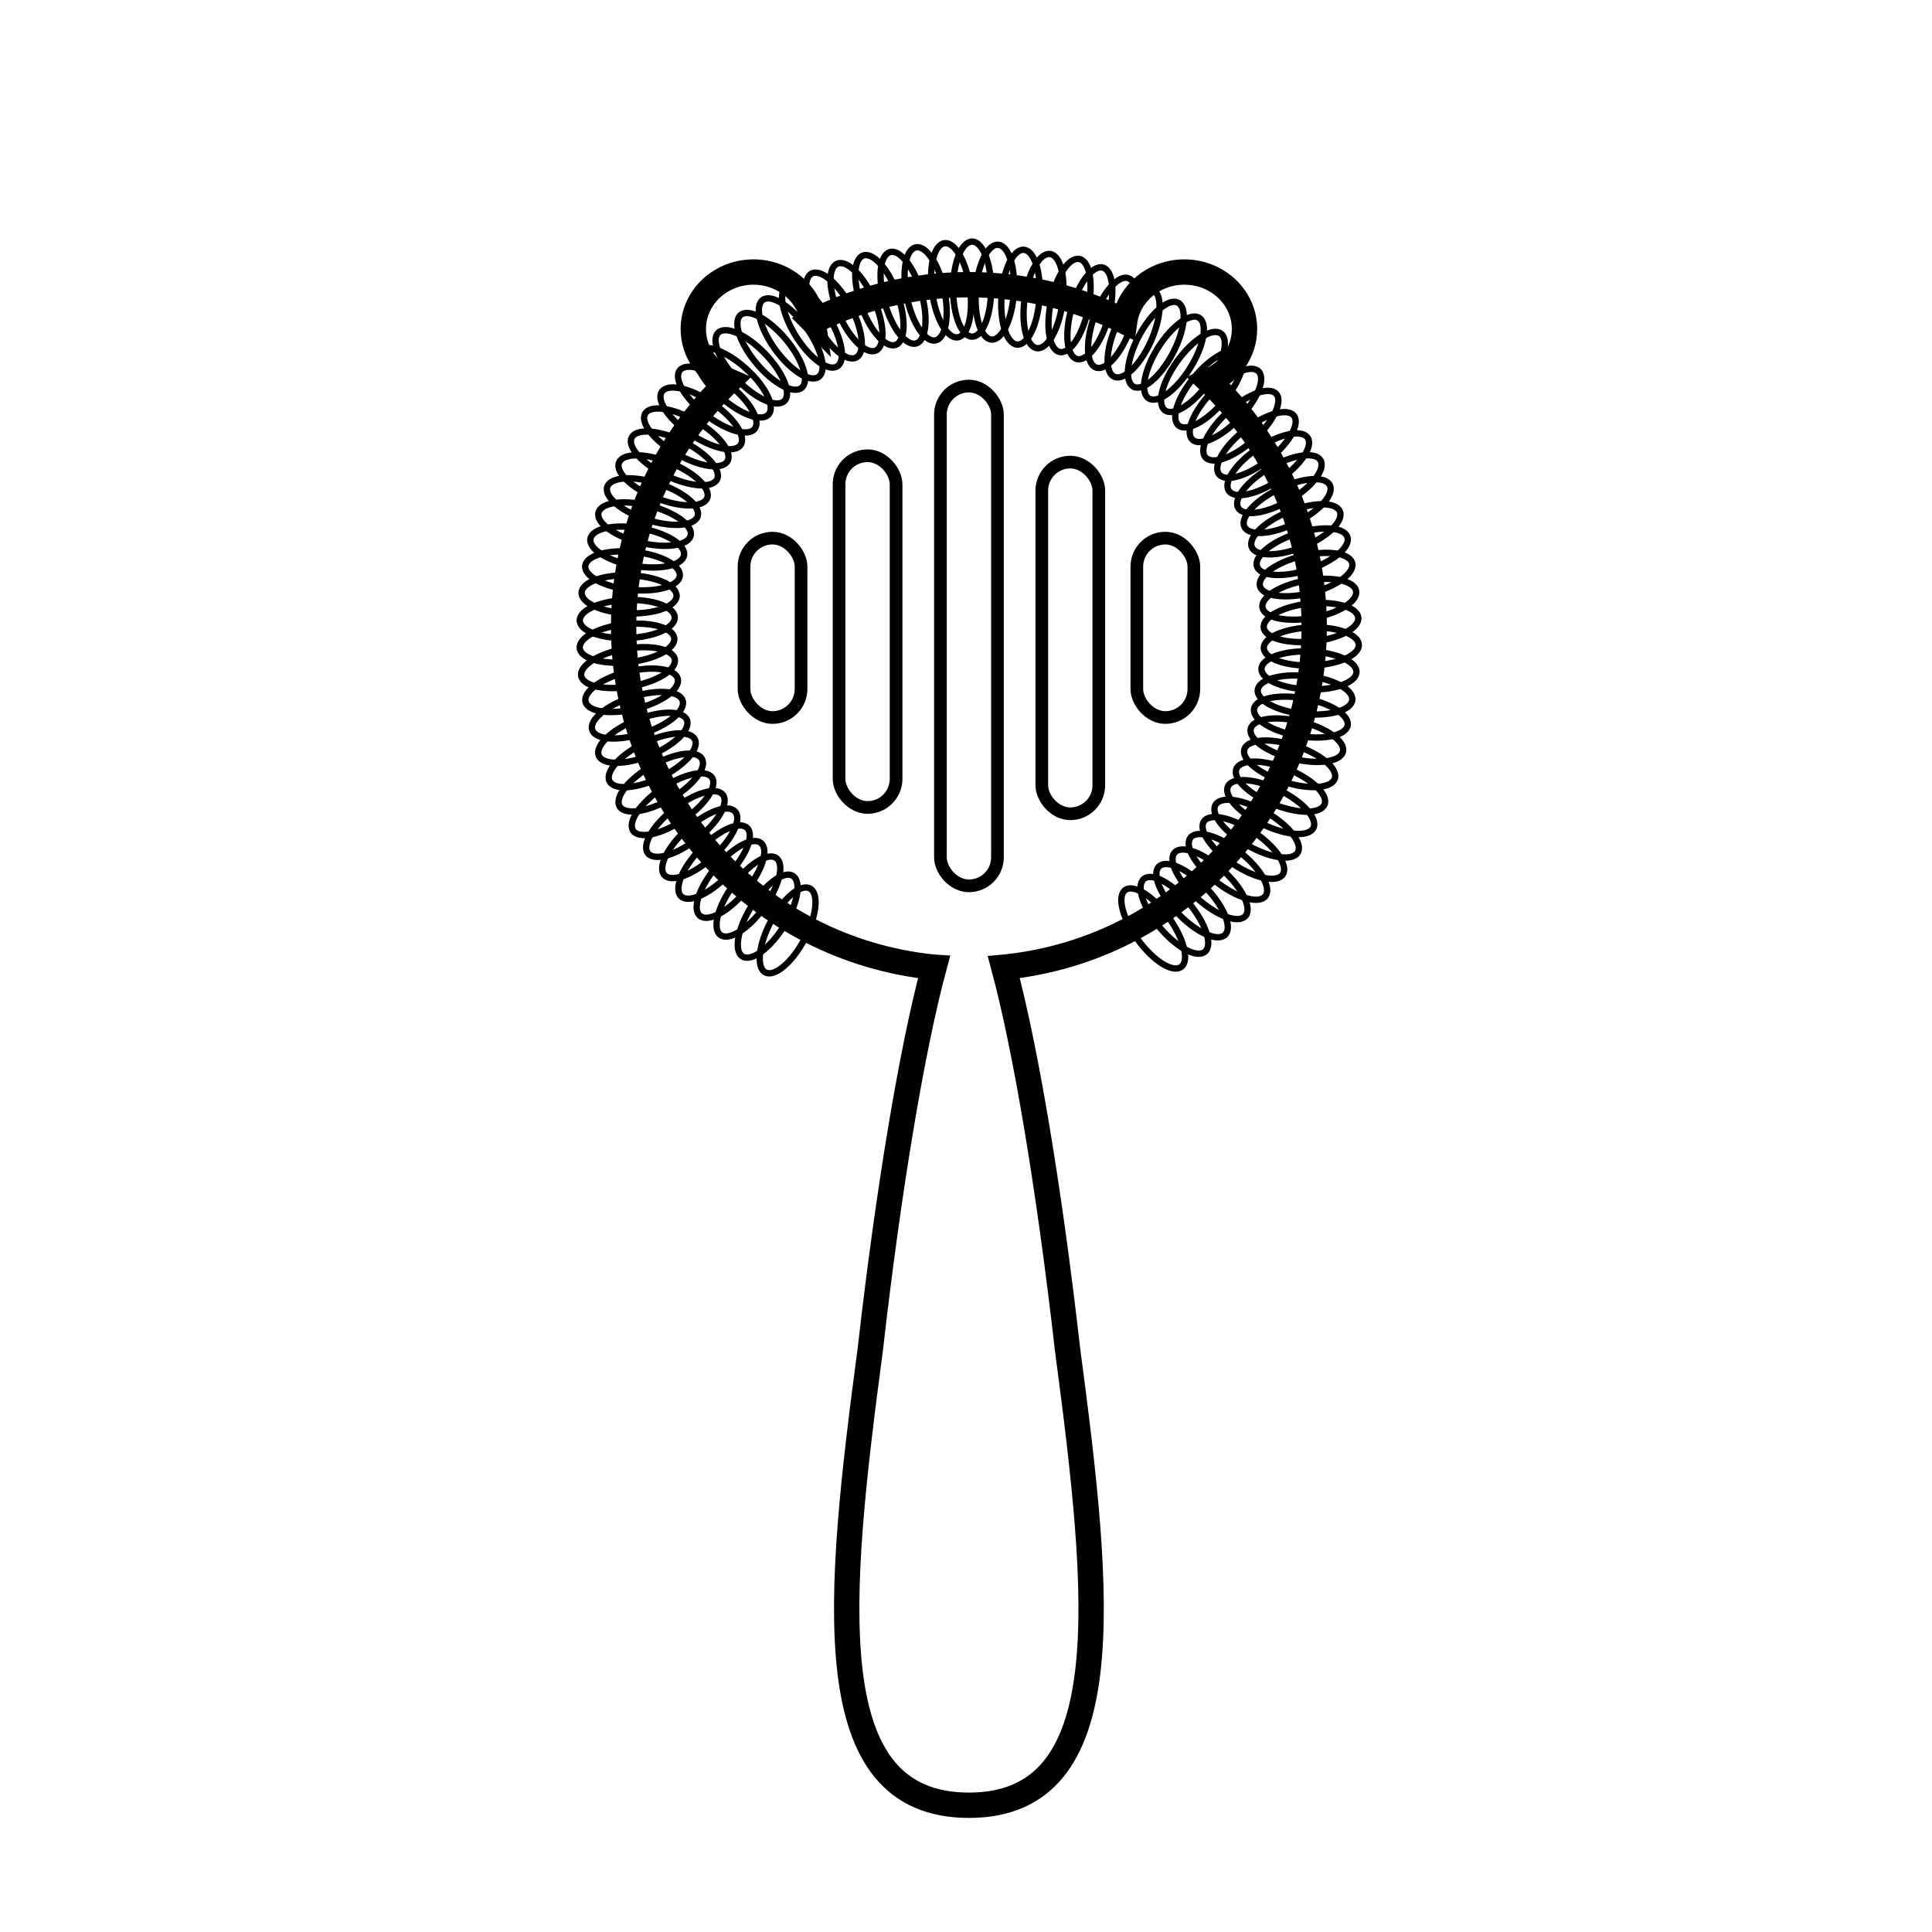
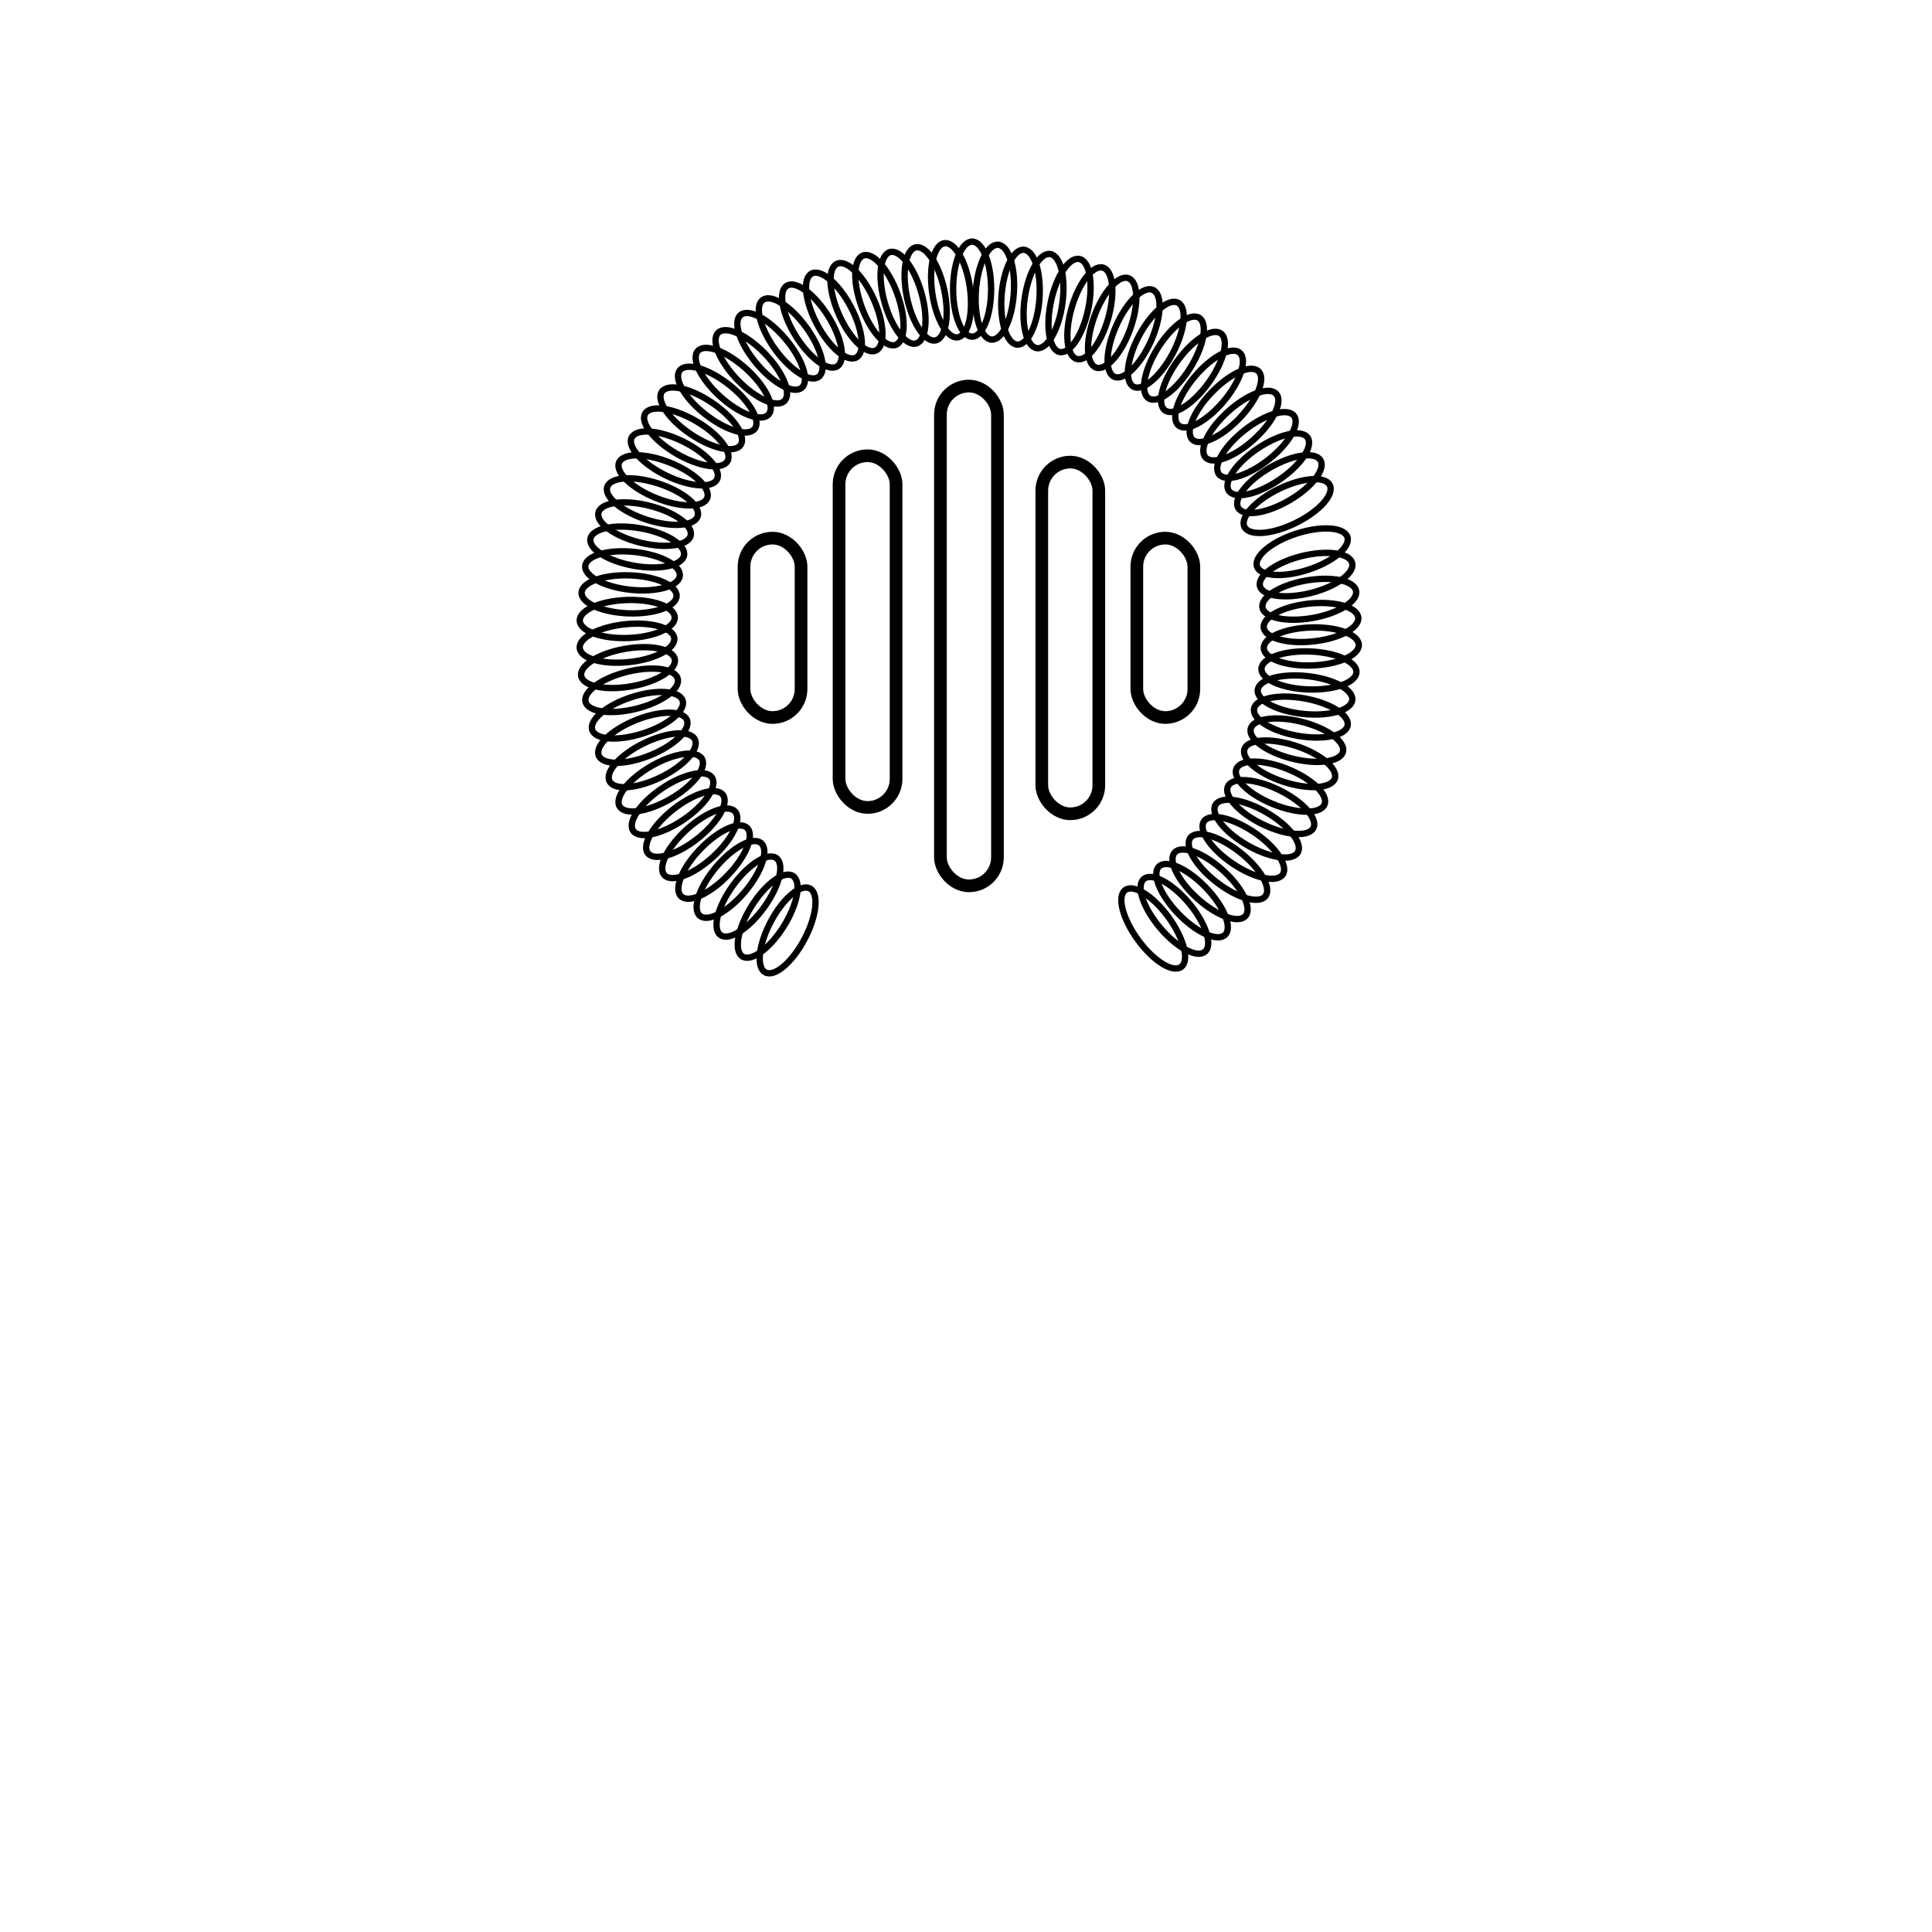
<svg xmlns="http://www.w3.org/2000/svg" width="800px" height="800px" version="1.1" viewBox="144 144 512 512">
  <defs>
    <clipPath id="a">
      <path d="m271 178h260v473.9h-260z" />
    </clipPath>
  </defs>
  <g clip-path="url(#a)">
-     <path transform="matrix(1.679 0 0 1.679 148.09 148.93)" d="m125.91 47.793c-0.621-4.401-4.601-7.792-9.416-7.792-5.245 0-9.499 4.029-9.499 8.999 0 3.65 2.293 6.792 5.589 8.204-10.23 9.818-16.589 23.57-16.589 38.796 0 27.936 21.411 50.919 48.861 53.715 0.042 0.005 0.086 0.009 0.13 0.012-3.461 12.861-7.187 35.053-10.051 60.274-5.289 39.763-8.439 72 15.561 72s20.848-32.236 15.559-72c-2.863-25.221-6.59-47.414-10.051-60.274 0.13-0.012 0.258-0.026 0.386-0.04 27.326-2.912 48.605-25.838 48.605-53.687 0-15.226-6.359-28.978-16.589-38.796 3.296-1.412 5.589-4.554 5.589-8.204 0-4.971-4.254-8.999-9.499-8.999-4.815 0-8.792 3.391-9.416 7.792-7.388-3.705-15.74-5.794-24.584-5.794-8.846 0-17.199 2.089-24.586 5.794z" fill="none" stroke="#000000" stroke-width="4" />
-   </g>
+     </g>
  <path transform="matrix(1.679 0 0 1.679 148.09 148.93)" d="m154 42.699c0 4.143-1.342 7.501-2.998 7.501-1.659 0-3.001-3.359-3.001-7.501 0-4.14 1.342-7.499 3.001-7.499 1.656 0 2.998 3.359 2.998 7.499" fill="none" stroke="#000000" />
  <path transform="matrix(1.675 .117 -.117 1.675 153.79 131)" d="m157.57 43.19c6.03e-4 4.143-1.343 7.502-3.001 7.501-1.656-8.16e-4 -2.998-3.358-2.998-7.499-6.03e-4 -4.143 1.343-7.502 2.999-7.501 1.658 6.55e-4 3 3.358 3.001 7.499" fill="none" stroke="#000000" />
  <path transform="matrix(1.675 .117 -.117 1.675 153.9 130.53)" d="m161.62 43.983c6.04e-4 4.143-1.343 7.502-3.001 7.501-1.656-8.17e-4 -3-3.358-2.998-7.501-4.4e-4 -4.141 1.343-7.499 2.999-7.499 1.658 6.54e-4 3 3.358 3.001 7.499" fill="none" stroke="#000000" />
  <path transform="matrix(1.663 .234 -.234 1.663 161.16 111.74)" d="m165.24 44.552c-5.22e-4 4.141-1.344 7.501-3 7.499-1.658 5.1e-4 -3.002-3.357-3.001-7.499s1.344-7.501 3-7.501c1.659 0.002 3 3.36 3.001 7.501" fill="none" stroke="#000000" />
  <path transform="matrix(1.643 .349 -.349 1.643 170.01 92.531)" d="m169.3 45.276c-0.002 4.143-1.345 7.501-3 7.501-1.657 3.46e-4 -3.001-3.357-3.002-7.499 0.002-4.143 1.345-7.501 3-7.501 1.657-3.46e-4 3.001 3.357 3.002 7.499" fill="none" stroke="#000000" />
  <path transform="matrix(1.614 .463 -.463 1.614 180.65 73.462)" d="m172.58 46.498c-2.06e-4 4.143-1.343 7.502-3.001 7.5-1.657 9.4e-4 -3-3.357-3-7.5 2.05e-4 -4.143 1.344-7.499 3.001-7.5 1.656 0.002 3 3.357 3 7.5" fill="none" stroke="#000000" />
  <path transform="matrix(1.578 .574 -.574 1.578 193.22 54.393)" d="m176.07 48.053c-1.7e-4 4.141-1.343 7.499-2.998 7.5-1.659-3.06e-4 -3.002-3.358-3.002-7.499-6.25e-4 -4.143 1.344-7.502 3-7.501 1.658-0.002 2.999 3.357 3 7.5" fill="none" stroke="#000000" />
  <path transform="matrix(1.534 .683 -.683 1.534 207.65 35.612)" d="m179.46 49.676c8.22e-4 4.142-1.343 7.5-2.998 7.499-1.657 0.002-2.999-3.357-3-7.499-8.23e-4 -4.142 1.343-7.5 3.001-7.5 1.656 0.001 2.999 3.357 2.998 7.5" fill="none" stroke="#000000" />
  <path transform="matrix(1.483 .788 -.788 1.483 224.06 17.203)" d="m182.92 51.499c-3.13e-4 4.141-1.344 7.501-3.001 7.5-1.657 9.15e-4 -3-3.358-2.999-7.499 3.13e-4 -4.141 1.344-7.501 3.001-7.5 1.657-9.15e-4 3 3.358 2.999 7.499" fill="none" stroke="#000000" />
  <path transform="matrix(1.424 .89 -.89 1.424 242.42 -.112)" d="m185.84 53.57c0.001 4.141-1.343 7.499-2.999 7.5-1.657-0.001-3.001-3.358-3-7.5-0.001-4.141 1.343-7.499 2.999-7.5 1.657 0.001 3.001 3.358 3 7.5" fill="none" stroke="#000000" />
  <path transform="matrix(1.359 .987 -.987 1.359 262.71 -16.559)" d="m188.77 55.756c0.002 4.142-1.343 7.499-2.998 7.5-1.657-9.62e-4 -3-3.358-3-7.501-0.002-4.142 1.343-7.499 2.999-7.498 1.657-0.002 3 3.358 2.999 7.499" fill="none" stroke="#000000" />
  <path transform="matrix(1.286 1.079 -1.079 1.286 285.29 -31.445)" d="m191.4 58.525c6.61e-4 4.144-1.343 7.5-3.001 7.501-1.656 0.002-2.998-3.356-2.999-7.5-9.48e-4 -4.141 1.343-7.497 2.999-7.499 1.658-2.64e-4 3 3.358 3.001 7.499" fill="none" stroke="#000000" />
  <path transform="matrix(1.208 1.167 -1.167 1.208 309.25 -45.085)" d="m193.96 60.994c7.9e-5 4.142-1.342 7.501-2.998 7.5-1.658 6.67e-4 -3.001-3.359-3.001-7.501-7.9e-5 -4.142 1.343-7.499 3-7.498 1.658-6.66e-4 2.999 3.357 2.999 7.499" fill="none" stroke="#000000" />
  <path transform="matrix(1.124 1.248 -1.248 1.124 335.68 -56.675)" d="m196.34 64.225c-4.06e-4 4.141-1.345 7.5-3 7.5-1.657 0.001-3.001-3.359-3-7.5-0.001-4.142 1.341-7.5 3-7.5 1.657-0.001 2.999 3.357 3 7.5" fill="none" stroke="#000000" />
  <path transform="matrix(1.034 1.323 -1.323 1.034 363.58 -66.743)" d="m198.81 67.326c0.002 4.143-1.343 7.499-3 7.5-1.657 0.001-2.999-3.359-2.999-7.5-0.002-4.143 1.341-7.501 3-7.5 1.655 5.52e-4 2.999 3.359 2.999 7.5" fill="none" stroke="#000000" />
  <path transform="matrix(.939 1.392 -1.392 .939 392.4 -74.228)" d="m200.7 70.356c-4.8e-4 4.144-1.345 7.501-3.001 7.502-1.657-0.001-3-3.359-3.001-7.501 0.001-4.141 1.344-7.5 3.001-7.498 1.657-0.002 3 3.356 3.001 7.498" fill="none" stroke="#000000" />
  <path transform="matrix(.84 1.454 -1.454 .84 422.42 -79.36)" d="m202.4 73.493c2.99e-4 4.144-1.342 7.503-2.999 7.502s-3-3.36-2.999-7.501c-0.001-4.142 1.341-7.501 2.998-7.5 1.657 4.54e-4 3.001 3.357 3 7.499" fill="none" stroke="#000000" />
  <path transform="matrix(.736 1.509 -1.509 .736 453.56 -81.376)" d="m203.68 76.976c0.001 4.141-1.342 7.5-3 7.499-1.656-3.11e-4 -3-3.358-2.998-7.5-0.001-4.141 1.342-7.5 2.998-7.5 1.658 0.001 3 3.358 3 7.501" fill="none" stroke="#000000" />
-   <path transform="matrix(.629 1.557 -1.557 .629 485.82 -81.038)" d="m205.06 80.604c-9.74e-4 4.144-1.342 7.501-3 7.5-1.656 7.39e-4 -2.999-3.357-2.999-7.498-0.002-4.143 1.342-7.501 3-7.5 1.656-7.39e-4 2.999 3.357 2.999 7.498" fill="none" stroke="#000000" />
  <path transform="matrix(.519 1.597 -1.597 .519 518.1 -77.716)" d="m206.04 84.145c0.001 4.144-1.341 7.501-2.999 7.5-1.656 6.5e-5 -3.001-3.357-3-7.5 1.97e-4 -4.141 1.344-7.5 2.999-7.5 1.658 6.54e-4 3.001 3.357 3 7.5" fill="none" stroke="#000000" />
  <path transform="matrix(.406 1.629 -1.629 .406 550.47 -71.158)" d="m206.67 87.806c3.64e-4 4.143-1.343 7.502-2.999 7.501-1.656-6.44e-4 -3.001-3.359-3.001-7.501 0.001-4.14 1.345-7.499 3.001-7.498 1.657-0.002 2.998 3.358 2.999 7.498" fill="none" stroke="#000000" />
  <path transform="matrix(.292 1.654 -1.654 .292 582.86 -61.564)" d="m207.13 91.592c-6.36e-4 4.143-1.344 7.501-2.999 7.499-1.658 5e-4 -3.001-3.356-3-7.499s1.344-7.501 2.999-7.499c1.658-5e-4 3.001 3.356 3 7.499" fill="none" stroke="#000000" />
  <path transform="matrix(.176 1.67 -1.67 .176 614.6 -49.107)" d="m207.38 95.293c-3.23e-4 4.142-1.345 7.5-3.001 7.499-1.656 0.001-3.001-3.358-3.001-7.5 3.23e-4 -4.142 1.345-7.5 3.001-7.499 1.656-0.001 3.001 3.358 3.001 7.5" fill="none" stroke="#000000" />
  <path transform="matrix(.059 1.678 -1.678 .059 645.74 -33.545)" d="m207.42 99.098c-3.69e-4 4.143-1.342 7.501-2.999 7.501-1.657 3.17e-4 -3.002-3.359-3.001-7.501 2.89e-4 -4.141 1.344-7.499 3.001-7.499 1.657-3.17e-4 2.999 3.358 2.999 7.499" fill="none" stroke="#000000" />
  <path transform="matrix(-.059 1.678 -1.678 -.059 675.65 -14.816)" d="m207.15 102.93c3.7e-4 4.143-1.342 7.499-2.999 7.499-1.657-3.17e-4 -3.001-3.356-3.001-7.499 0.002-4.143 1.344-7.499 3.001-7.499 1.657-0.002 2.999 3.356 2.999 7.499" fill="none" stroke="#000000" />
  <path transform="matrix(-.176 1.67 -1.67 -.176 703.99 7.042)" d="m206.55 106.78c-0.002 4.142-1.345 7.499-3.001 7.5-1.658-0.001-3.001-3.359-3.001-7.501s1.345-7.499 3.001-7.5c1.656 0.001 3.001 3.359 3.001 7.501" fill="none" stroke="#000000" />
  <path transform="matrix(-.292 1.654 -1.654 -.292 730.29 30.617)" d="m205.9 110.22c2.32e-4 4.14-1.344 7.5-3 7.499-1.658-5e-4 -3.001-3.358-2.999-7.499-6.36e-4 -4.143 1.342-7.5 3-7.501 1.656 9.05e-4 2.999 3.359 3 7.502" fill="none" stroke="#000000" />
  <path transform="matrix(-.406 1.629 -1.629 -.406 755.31 57.121)" d="m205.14 113.91c-3.64e-4 4.143-1.342 7.5-2.999 7.501-1.657-0.002-3-3.359-3.002-7.5 3.64e-4 -4.143 1.345-7.501 3.002-7.499 1.656-6.45e-4 2.999 3.356 2.999 7.499" fill="none" stroke="#000000" />
  <path transform="matrix(-.519 1.597 -1.597 -.519 777.96 86.352)" d="m204.07 117.62c9.16e-4 4.143-1.344 7.5-3 7.5-1.656-6.5e-5 -3.001-3.359-2.999-7.5-9.15e-4 -4.143 1.342-7.499 3-7.5 1.656 6.5e-5 2.998 3.357 2.999 7.5" fill="none" stroke="#000000" />
  <path transform="matrix(-.629 1.557 -1.557 -.629 797.6 117.91)" d="m202.61 121.2c1.02e-4 4.142-1.343 7.499-3.001 7.499-1.656-7.39e-4 -3-3.359-3-7.5-1.02e-4 -4.142 1.343-7.499 3.001-7.499 1.656 7.39e-4 2.999 3.357 3 7.5" fill="none" stroke="#000000" />
  <path transform="matrix(-.736 1.509 -1.509 -.736 814.31 150.63)" d="m201.04 124.45c-0.001 4.141-1.344 7.501-3 7.501-1.657-0.002-2.999-3.358-3.001-7.501 0.001-4.141 1.344-7.501 3-7.501 1.657 0.002 2.999 3.358 3.001 7.501" fill="none" stroke="#000000" />
  <path transform="matrix(-.84 1.454 -1.454 -.84 827.52 186.24)" d="m198.87 127.9c5.52e-4 4.141-1.343 7.498-3 7.499-1.657 4.53e-4 -3-3.358-3-7.499s1.342-7.5 2.999-7.501c1.657-4.53e-4 3 3.358 3.001 7.501" fill="none" stroke="#000000" />
  <path transform="matrix(-.939 1.392 -1.392 -.939 837.61 221.92)" d="m196.74 130.88c-8.21e-4 4.142-1.344 7.5-2.999 7.5-1.657 0.001-3-3.358-3.001-7.498-4.8e-4 -4.144 1.343-7.502 3.001-7.501 1.655 7.7e-5 3 3.358 2.999 7.5" fill="none" stroke="#000000" />
  <path transform="matrix(-1.034 1.323 -1.323 -1.034 844.41 259.11)" d="m194.31 133.92c0.002 4.143-1.342 7.501-2.999 7.5-1.655 5.52e-4 -3-3.356-3-7.5-2.64e-4 -4.141 1.343-7.499 2.999-7.5 1.659-1.52e-4 3.001 3.358 3 7.5" fill="none" stroke="#000000" />
  <path transform="matrix(-1.124 1.248 -1.248 -1.124 847.11 296.62)" d="m191.54 136.63c2.33e-4 4.144-1.343 7.501-3 7.5-1.657 0.002-3-3.356-3-7.5-4.06e-4 -4.141 1.343-7.501 3-7.5 1.657 0.001 2.999 3.359 3 7.5" fill="none" stroke="#000000" />
  <path transform="matrix(-1.208 1.167 -1.167 -1.208 846.61 334.02)" d="m188.71 139.13c-7.9e-5 4.142-1.343 7.498-2.999 7.499-1.658-6.66e-4 -3-3.359-3-7.502s1.343-7.498 2.999-7.499c1.657-9.49e-4 3 3.359 3 7.502" fill="none" stroke="#000000" />
  <path transform="matrix(-1.286 1.079 -1.079 -1.286 843.01 371.33)" d="m185.8 141.52c8.34e-4 4.142-1.343 7.499-2.999 7.5-1.658-2.64e-4 -3-3.358-3.001-7.501 9.48e-4 -4.141 1.343-7.499 3.001-7.499 1.656-0.001 3 3.358 2.999 7.499" fill="none" stroke="#000000" />
  <path transform="matrix(-1.359 .987 -.987 -1.359 835.42 407.99)" d="m182.58 143.62c9.8e-5 4.143-1.343 7.5-3 7.501-1.655-9.19e-4 -3-3.358-3-7.501 0.002-4.142 1.343-7.5 3.002-7.5 1.655 9.19e-4 3 3.358 2.998 7.5" fill="none" stroke="#000000" />
  <path transform="matrix(-1.663 .234 -.234 -1.663 651.59 257.63)" d="m150.64 42.845c5.21e-4 4.141-1.343 7.499-3.001 7.499-1.656 0.002-3-3.358-3-7.499 0.002-4.143 1.343-7.499 3.001-7.501 1.656 1.88e-4 3 3.358 3 7.501" fill="none" stroke="#000000" />
  <path transform="matrix(-1.643 .349 -.349 -1.643 640.51 243.15)" d="m146.66 43.46c0.002 4.143-1.342 7.5-3 7.5-1.657-3.45e-4 -2.998-3.358-3-7.501 6.22e-4 -4.142 1.344-7.5 3-7.5 1.657 3.45e-4 3.001 3.358 3 7.501" fill="none" stroke="#000000" />
  <path transform="matrix(-1.614 .463 -.463 -1.614 629.73 229.15)" d="m143.04 44.038c-0.001 4.14-1.344 7.498-3.002 7.499-1.655-2.99e-4 -2.998-3.359-2.999-7.5-2.05e-4 -4.143 1.343-7.501 3-7.5 1.658-0.001 3.001 3.358 3.001 7.5" fill="none" stroke="#000000" />
  <path transform="matrix(-1.578 .574 -.574 -1.578 617.69 215.47)" d="m139.32 44.464c1.7e-4 4.141-1.343 7.499-3 7.5s-3.001-3.357-3-7.501c-1.7e-4 -4.141 1.343-7.499 3-7.5 1.658 0.002 3 3.359 3 7.501" fill="none" stroke="#000000" />
  <path transform="matrix(-1.534 .683 -.683 -1.534 605.65 204.6)" d="m135.71 45.53c0.002 4.141-1.343 7.499-3 7.499-1.656 0.001-2.999-3.357-2.998-7.499-0.001-4.143 1.343-7.501 2.998-7.5 1.658-3.32e-4 3.001 3.358 3.001 7.5" fill="none" stroke="#000000" />
  <path transform="matrix(-1.483 .788 -.788 -1.483 593.51 195.38)" d="m132.17 46.893c3.14e-4 4.141-1.343 7.5-3.001 7.501-1.657-9.15e-4 -2.998-3.359-2.998-7.5s1.343-7.5 2.999-7.499c1.658-0.001 2.999 3.357 2.999 7.498" fill="none" stroke="#000000" />
  <path transform="matrix(-1.424 .89 -.89 -1.424 581.34 187.62)" d="m128.69 48.506c-0.001 4.141-1.344 7.501-3 7.5-1.656-8.31e-4 -3-3.359-3.001-7.501 0.001-4.141 1.343-7.499 3-7.5 1.656 8.31e-4 3 3.359 3.001 7.501" fill="none" stroke="#000000" />
  <path transform="matrix(-1.359 .987 -.987 -1.359 569.68 181.51)" d="m125.37 50.485c0.001 4.141-1.343 7.5-2.999 7.499-1.659-4.04e-4 -3.001-3.356-3.001-7.5-9.9e-5 -4.143 1.343-7.5 3-7.501 1.657 0.002 3 3.358 3 7.501" fill="none" stroke="#000000" />
  <path transform="matrix(-1.286 1.079 -1.079 -1.286 558.34 176.05)" d="m122.2 52.529c8.34e-4 4.142-1.343 7.499-2.999 7.5-1.658-2.64e-4 -3-3.358-3.001-7.501s1.343-7.499 2.999-7.5c1.658 2.64e-4 3 3.358 3.001 7.501" fill="none" stroke="#000000" />
  <path transform="matrix(-1.208 1.167 -1.167 -1.208 547.48 172.04)" d="m119.13 54.922c-7.9e-5 4.142-1.345 7.5-3.001 7.501-1.657-0.002-3-3.359-3-7.502 8e-5 -4.142 1.343-7.498 2.999-7.499 1.658 6.67e-4 3.002 3.358 3.001 7.5" fill="none" stroke="#000000" />
  <path transform="matrix(-1.124 1.248 -1.248 -1.124 537.36 168.62)" d="m116.29 57.46c2.33e-4 4.144-1.343 7.501-3 7.5-1.657 0.002-3-3.356-3-7.5-4.05e-4 -4.141 1.343-7.501 3-7.5 1.657 0.001 2.999 3.359 3 7.5" fill="none" stroke="#000000" />
  <path transform="matrix(-1.034 1.323 -1.323 -1.034 528.16 165.58)" d="m113.74 60.149c2.63e-4 4.141-1.343 7.499-2.999 7.5-1.659 1.51e-4 -3.001-3.358-3-7.5-2.63e-4 -4.141 1.342-7.501 2.999-7.5 1.657 0.001 3.001 3.358 3 7.5" fill="none" stroke="#000000" />
  <path transform="matrix(-.939 1.392 -1.392 -.939 519.27 163.48)" d="m111.21 63.092c0.001 4.141-1.342 7.498-2.999 7.5-1.655-7.7e-5 -3-3.358-2.999-7.5-4.8e-4 -4.144 1.343-7.502 2.999-7.5 1.657-0.001 3 3.358 2.999 7.5" fill="none" stroke="#000000" />
  <path transform="matrix(-.84 1.454 -1.454 -.84 510.95 161.52)" d="m108.87 66.122c-0.001 4.142-1.343 7.498-3 7.499-1.657 4.53e-4 -3.002-3.357-3-7.499-5.52e-4 -4.141 1.342-7.5 2.999-7.501 1.657-4.53e-4 3 3.358 3.001 7.501" fill="none" stroke="#000000" />
  <path transform="matrix(-.736 1.509 -1.509 -.736 503.98 159.72)" d="m106.95 69.422c-0.001 4.141-1.344 7.501-3.001 7.499-1.656 3.11e-4 -2.999-3.358-3-7.499 2.93e-4 -4.143 1.344-7.501 3-7.501 1.656-3.11e-4 2.999 3.358 3.001 7.501" fill="none" stroke="#000000" />
  <path transform="matrix(-.629 1.557 -1.557 -.629 497.46 158.02)" d="m105.19 72.867c1.02e-4 4.142-1.343 7.499-2.999 7.498-1.658 1.32e-4 -2.999-3.357-3-7.5-1.02e-4 -4.142 1.343-7.499 2.999-7.498 1.658-1.33e-4 3 3.359 3 7.5" fill="none" stroke="#000000" />
  <path transform="matrix(-.519 1.597 -1.597 -.519 490.82 155.96)" d="m103.52 76.231c-0.002 4.141-1.344 7.5-3 7.5-1.658 6.54e-4 -3.001-3.359-3.002-7.499 0.001-4.144 1.344-7.5 3-7.5 1.658-6.53e-4 3.001 3.356 3.002 7.499" fill="none" stroke="#000000" />
  <path transform="matrix(-.406 1.629 -1.629 -.406 485.08 153.63)" d="m102.24 79.787c-3.64e-4 4.143-1.342 7.5-2.999 7.498-1.659 0.001-3.001-3.356-3.001-7.498 3.63e-4 -4.143 1.342-7.5 3.001-7.501 1.656-6.44e-4 3 3.359 2.999 7.501" fill="none" stroke="#000000" />
  <path transform="matrix(-.292 1.654 -1.654 -.292 479.47 150.98)" d="m101.15 83.395c2.32e-4 4.14-1.344 7.5-3 7.499-1.658-5e-4 -3.001-3.358-2.999-7.499-6.35e-4 -4.143 1.342-7.5 3-7.501 1.656 9.04e-4 2.999 3.359 3 7.502" fill="none" stroke="#000000" />
  <path transform="matrix(-.176 1.67 -1.67 -.176 474.35 147.97)" d="m100.4 87.175c3.23e-4 4.142-1.345 7.499-3.001 7.5-1.656-0.001-3.001-3.359-3.001-7.501-3.23e-4 -4.142 1.345-7.499 3.001-7.498 1.656-9.58e-4 3 3.357 3.001 7.499" fill="none" stroke="#000000" />
  <path transform="matrix(-.059 1.678 -1.678 -.059 468.96 144.37)" d="m99.843 90.896c-0.002 4.143-1.344 7.499-3.001 7.499-1.657-3.18e-4 -3.001-3.358-2.999-7.499-3.7e-4 -4.143 1.342-7.499 2.999-7.501 1.657 3.17e-4 3.001 3.358 3.001 7.501" fill="none" stroke="#000000" />
  <path transform="matrix(.059 1.678 -1.678 .059 463.52 140.52)" d="m99.504 94.743c-3.69e-4 4.143-1.344 7.501-2.999 7.501-1.657-0.002-3.002-3.359-3.001-7.501 2.89e-4 -4.141 1.344-7.499 2.999-7.499 1.657-3.18e-4 3.002 3.359 3.001 7.499" fill="none" stroke="#000000" />
  <path transform="matrix(.176 1.67 -1.67 .176 457.75 136)" d="m99.47 98.542c-3.23e-4 4.142-1.343 7.5-3.001 7.499-1.656 0.001-2.999-3.358-2.998-7.5 3.22e-4 -4.142 1.343-7.5 2.998-7.499 1.658-0.001 3.001 3.358 3.001 7.5" fill="none" stroke="#000000" />
  <path transform="matrix(.292 1.654 -1.654 .292 451.55 131.16)" d="m99.656 102.38c-6.35e-4 4.143-1.344 7.501-3 7.502-1.658-0.002-3-3.359-3-7.501-0.002-4.143 1.341-7.501 2.999-7.499 1.656-9.04e-4 3.001 3.356 3 7.499" fill="none" stroke="#000000" />
  <path transform="matrix(.406 1.629 -1.629 .406 444.66 125.5)" d="m100.23 106.04c3.64e-4 4.143-1.342 7.5-3.001 7.498-1.657 0.002-2.999-3.356-2.999-7.498-3.63e-4 -4.143 1.343-7.502 2.999-7.501 1.656 6.44e-4 3.001 3.359 3.001 7.501" fill="none" stroke="#000000" />
  <path transform="matrix(.519 1.597 -1.597 .519 437.55 119.76)" d="m101.14 109.93c-9.16e-4 4.143-1.344 7.5-3.002 7.499-1.657 0.002-2.999-3.357-3-7.5 1.97e-4 -4.141 1.344-7.5 3.002-7.499 1.656-6.5e-5 2.998 3.359 3 7.5" fill="none" stroke="#000000" />
  <path transform="matrix(.629 1.557 -1.557 .629 428.81 113.98)" d="m102 113.5c-1.02e-4 4.142-1.344 7.5-3 7.5-1.658-1.32e-4 -3.001-3.357-3-7.501 1.02e-4 -4.142 1.343-7.498 2.999-7.498 1.656-7.39e-4 3.001 3.357 3.001 7.499" fill="none" stroke="#000000" />
  <path transform="matrix(.736 1.509 -1.509 .736 419.58 107.72)" d="m103.46 117.08c2.93e-4 4.143-1.344 7.499-3.001 7.501-1.656-3.11e-4 -3-3.358-3-7.501 7.79e-4 -4.14 1.344-7.499 3-7.499 1.657-0.002 3 3.358 3.001 7.499" fill="none" stroke="#000000" />
  <path transform="matrix(.84 1.454 -1.454 .84 408.9 102.12)" d="m104.79 120.56c-5.52e-4 4.141-1.343 7.5-3 7.499-1.658 0.002-3.001-3.357-3-7.499-0.001-4.142 1.341-7.501 2.998-7.5 1.657 4.53e-4 3.001 3.357 3.002 7.5" fill="none" stroke="#000000" />
  <path transform="matrix(.939 1.392 -1.392 .939 397.46 96.369)" d="m106.68 123.98c-0.001 4.141-1.344 7.5-3.001 7.498-1.657 0.002-3-3.356-2.999-7.5-8.2e-4 -4.142 1.344-7.5 2.999-7.5 1.657 0.001 3 3.359 3.001 7.501" fill="none" stroke="#000000" />
  <path transform="matrix(1.034 1.323 -1.323 1.034 384.53 91.119)" d="m108.68 127.11c0.002 4.143-1.343 7.499-3 7.5-1.655-5.52e-4 -2.999-3.359-2.999-7.5-0.002-4.143 1.343-7.499 3-7.5 1.655 5.52e-4 2.999 3.359 2.999 7.5" fill="none" stroke="#000000" />
  <path transform="matrix(1.124 1.248 -1.248 1.124 370.48 86.496)" d="m110.96 130.12c0.001 4.142-1.343 7.502-3 7.5-1.657 0.001-2.999-3.357-3-7.5 4.05e-4 -4.141 1.343-7.498 3-7.5 1.659 3.71e-4 3.001 3.359 3 7.5" fill="none" stroke="#000000" />
  <path transform="matrix(1.208 1.167 -1.167 1.208 355.32 82.993)" d="m113.29 133.08c7.9e-5 4.142-1.345 7.501-3 7.502-1.657-9.49e-4 -3.001-3.359-3.001-7.501s1.343-7.499 3.001-7.5c1.657 9.49e-4 2.999 3.357 2.999 7.499" fill="none" stroke="#000000" />
  <path transform="matrix(1.286 1.079 -1.079 1.286 339.14 80.532)" d="m115.83 135.91c-8.34e-4 4.142-1.343 7.5-3.001 7.501-1.658 2.65e-4 -3-3.358-2.999-7.5-0.002-4.143 1.343-7.5 2.999-7.499 1.658-2.65e-4 3 3.358 3.001 7.499" fill="none" stroke="#000000" />
  <path transform="matrix(1.359 .987 -.987 1.359 321.92 79.219)" d="m118.63 138.52c-9.8e-5 4.143-1.345 7.5-3 7.501-1.657-9.63e-4 -3-3.358-3-7.501-0.002-4.142 1.343-7.499 2.999-7.498 1.657-0.002 3 3.358 3.001 7.498" fill="none" stroke="#000000" />
  <path transform="matrix(1.424 .89 -.89 1.424 304.45 79.426)" d="m121.72 141.65c0.001 4.141-1.343 7.499-2.999 7.5-1.657-0.001-3.001-3.358-3-7.5-0.001-4.141 1.343-7.499 2.999-7.5 1.657 0.001 3.001 3.358 3 7.5" fill="none" stroke="#000000" />
  <path transform="matrix(1.483 .788 -.788 1.483 285.49 81.187)" d="m124.8 143.9c7.79e-4 4.144-1.344 7.501-2.998 7.5-1.658-0.001-3.002-3.357-3.003-7.5 3.13e-4 -4.141 1.344-7.501 3.001-7.5 1.657-9.15e-4 3 3.358 2.999 7.499" fill="none" stroke="#000000" />
  <path transform="matrix(1.679 0 0 1.679 148.09 148.93)" d="m134.5 68.999c2.484 0 4.501 2.484 4.501 4.501v46.509c0 2.484-2.014 4.501-4.501 4.501-2.484 0-4.501-2.484-4.501-4.501v-46.509c0-2.484 2.014-4.501 4.501-4.501z" fill="none" stroke="#000000" stroke-width="2" />
  <path transform="matrix(1.679 0 0 1.679 148.09 148.93)" d="m119.5 82c2.484 0 4.501 2.484 4.501 4.501v19.315c0 2.484-2.014 4.501-4.501 4.501-2.484 0-4.501-2.484-4.501-4.501v-19.315c0-2.484 2.014-4.501 4.501-4.501z" fill="none" stroke="#000000" stroke-width="2" />
  <path transform="matrix(1.679 0 0 1.679 148.09 148.93)" d="m181.5 82c2.484 0 4.501 2.484 4.501 4.501v19.315c0 2.484-2.014 4.501-4.501 4.501-2.484 0-4.501-2.484-4.501-4.501v-19.315c0-2.484 2.014-4.501 4.501-4.501z" fill="none" stroke="#000000" stroke-width="2" />
  <path transform="matrix(1.679 0 0 1.679 148.09 148.93)" d="m150.5 58c2.484 0 4.501 2.484 4.501 4.501v69.883c0 2.484-2.014 4.501-4.501 4.501-2.484 0-4.501-2.484-4.501-4.501v-69.883c0-2.484 2.014-4.501 4.501-4.501z" fill="none" stroke="#000000" stroke-width="2" />
  <path transform="matrix(1.679 0 0 1.679 148.09 148.93)" d="m166.5 70c2.484 0 4.501 2.484 4.501 4.501v46.509c0 2.484-2.014 4.501-4.501 4.501-2.484 0-4.501-2.484-4.501-4.501v-46.509c0-2.484 2.014-4.501 4.501-4.501z" fill="none" stroke="#000000" stroke-width="2" />
</svg>